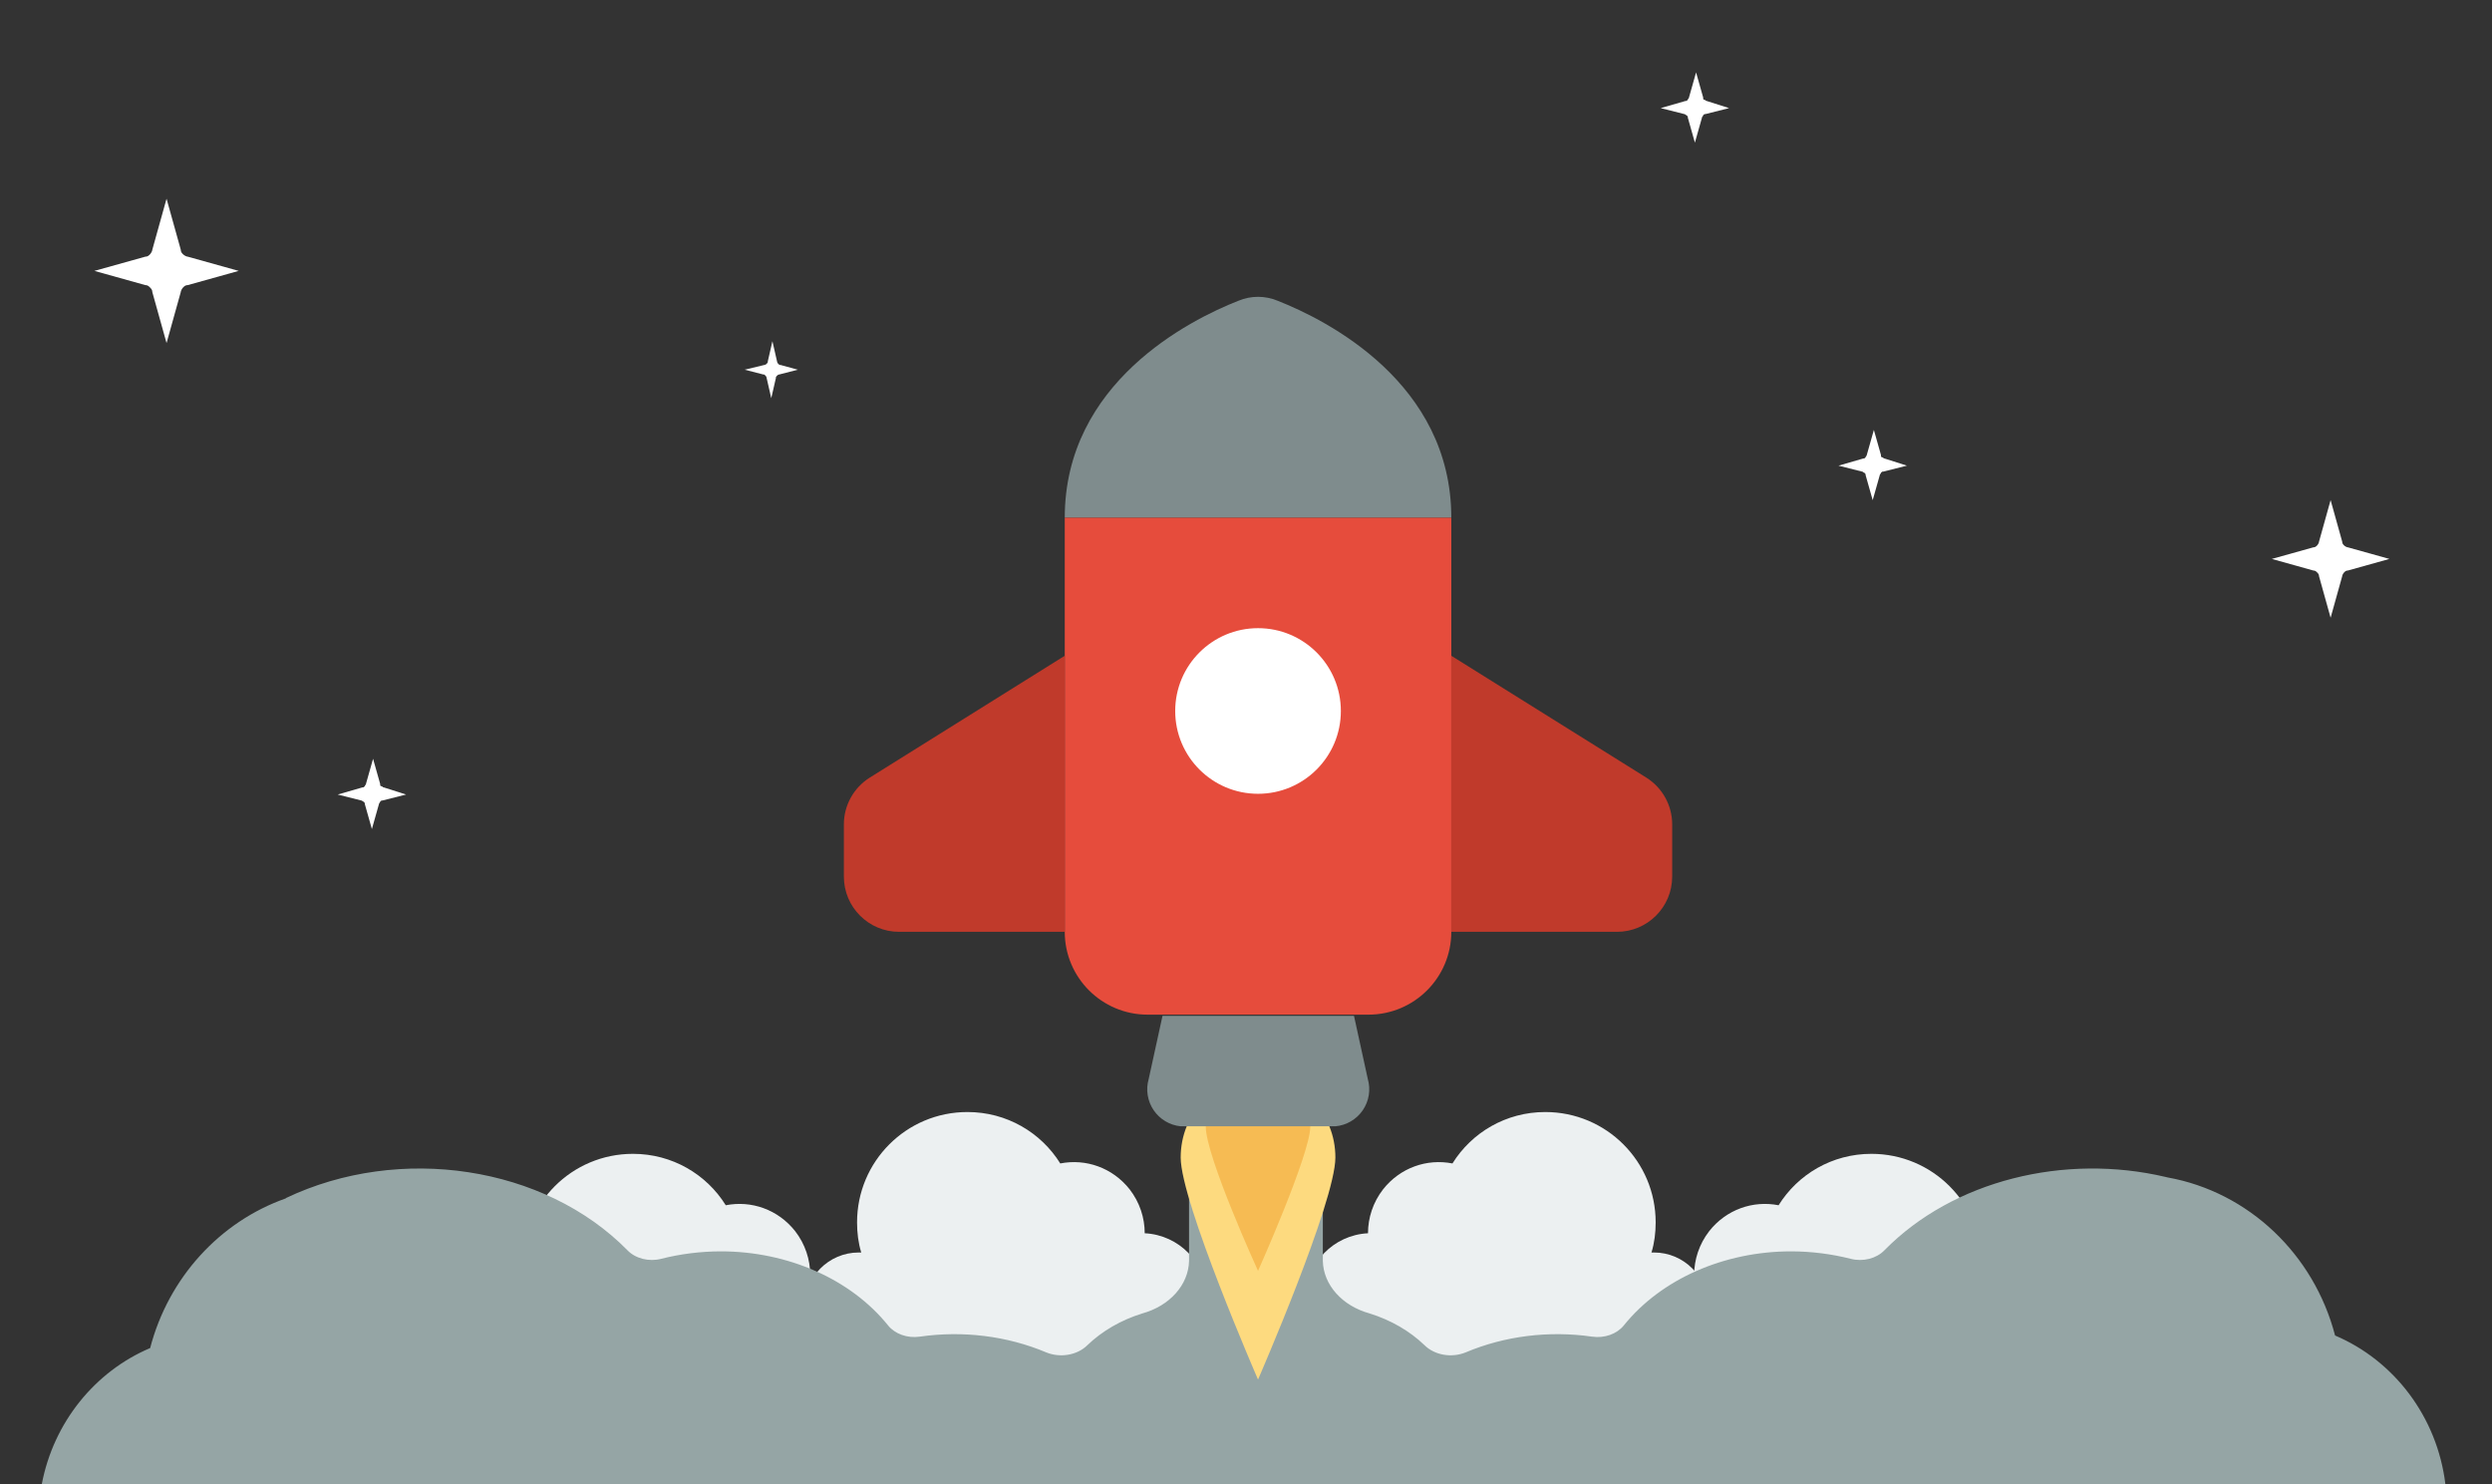
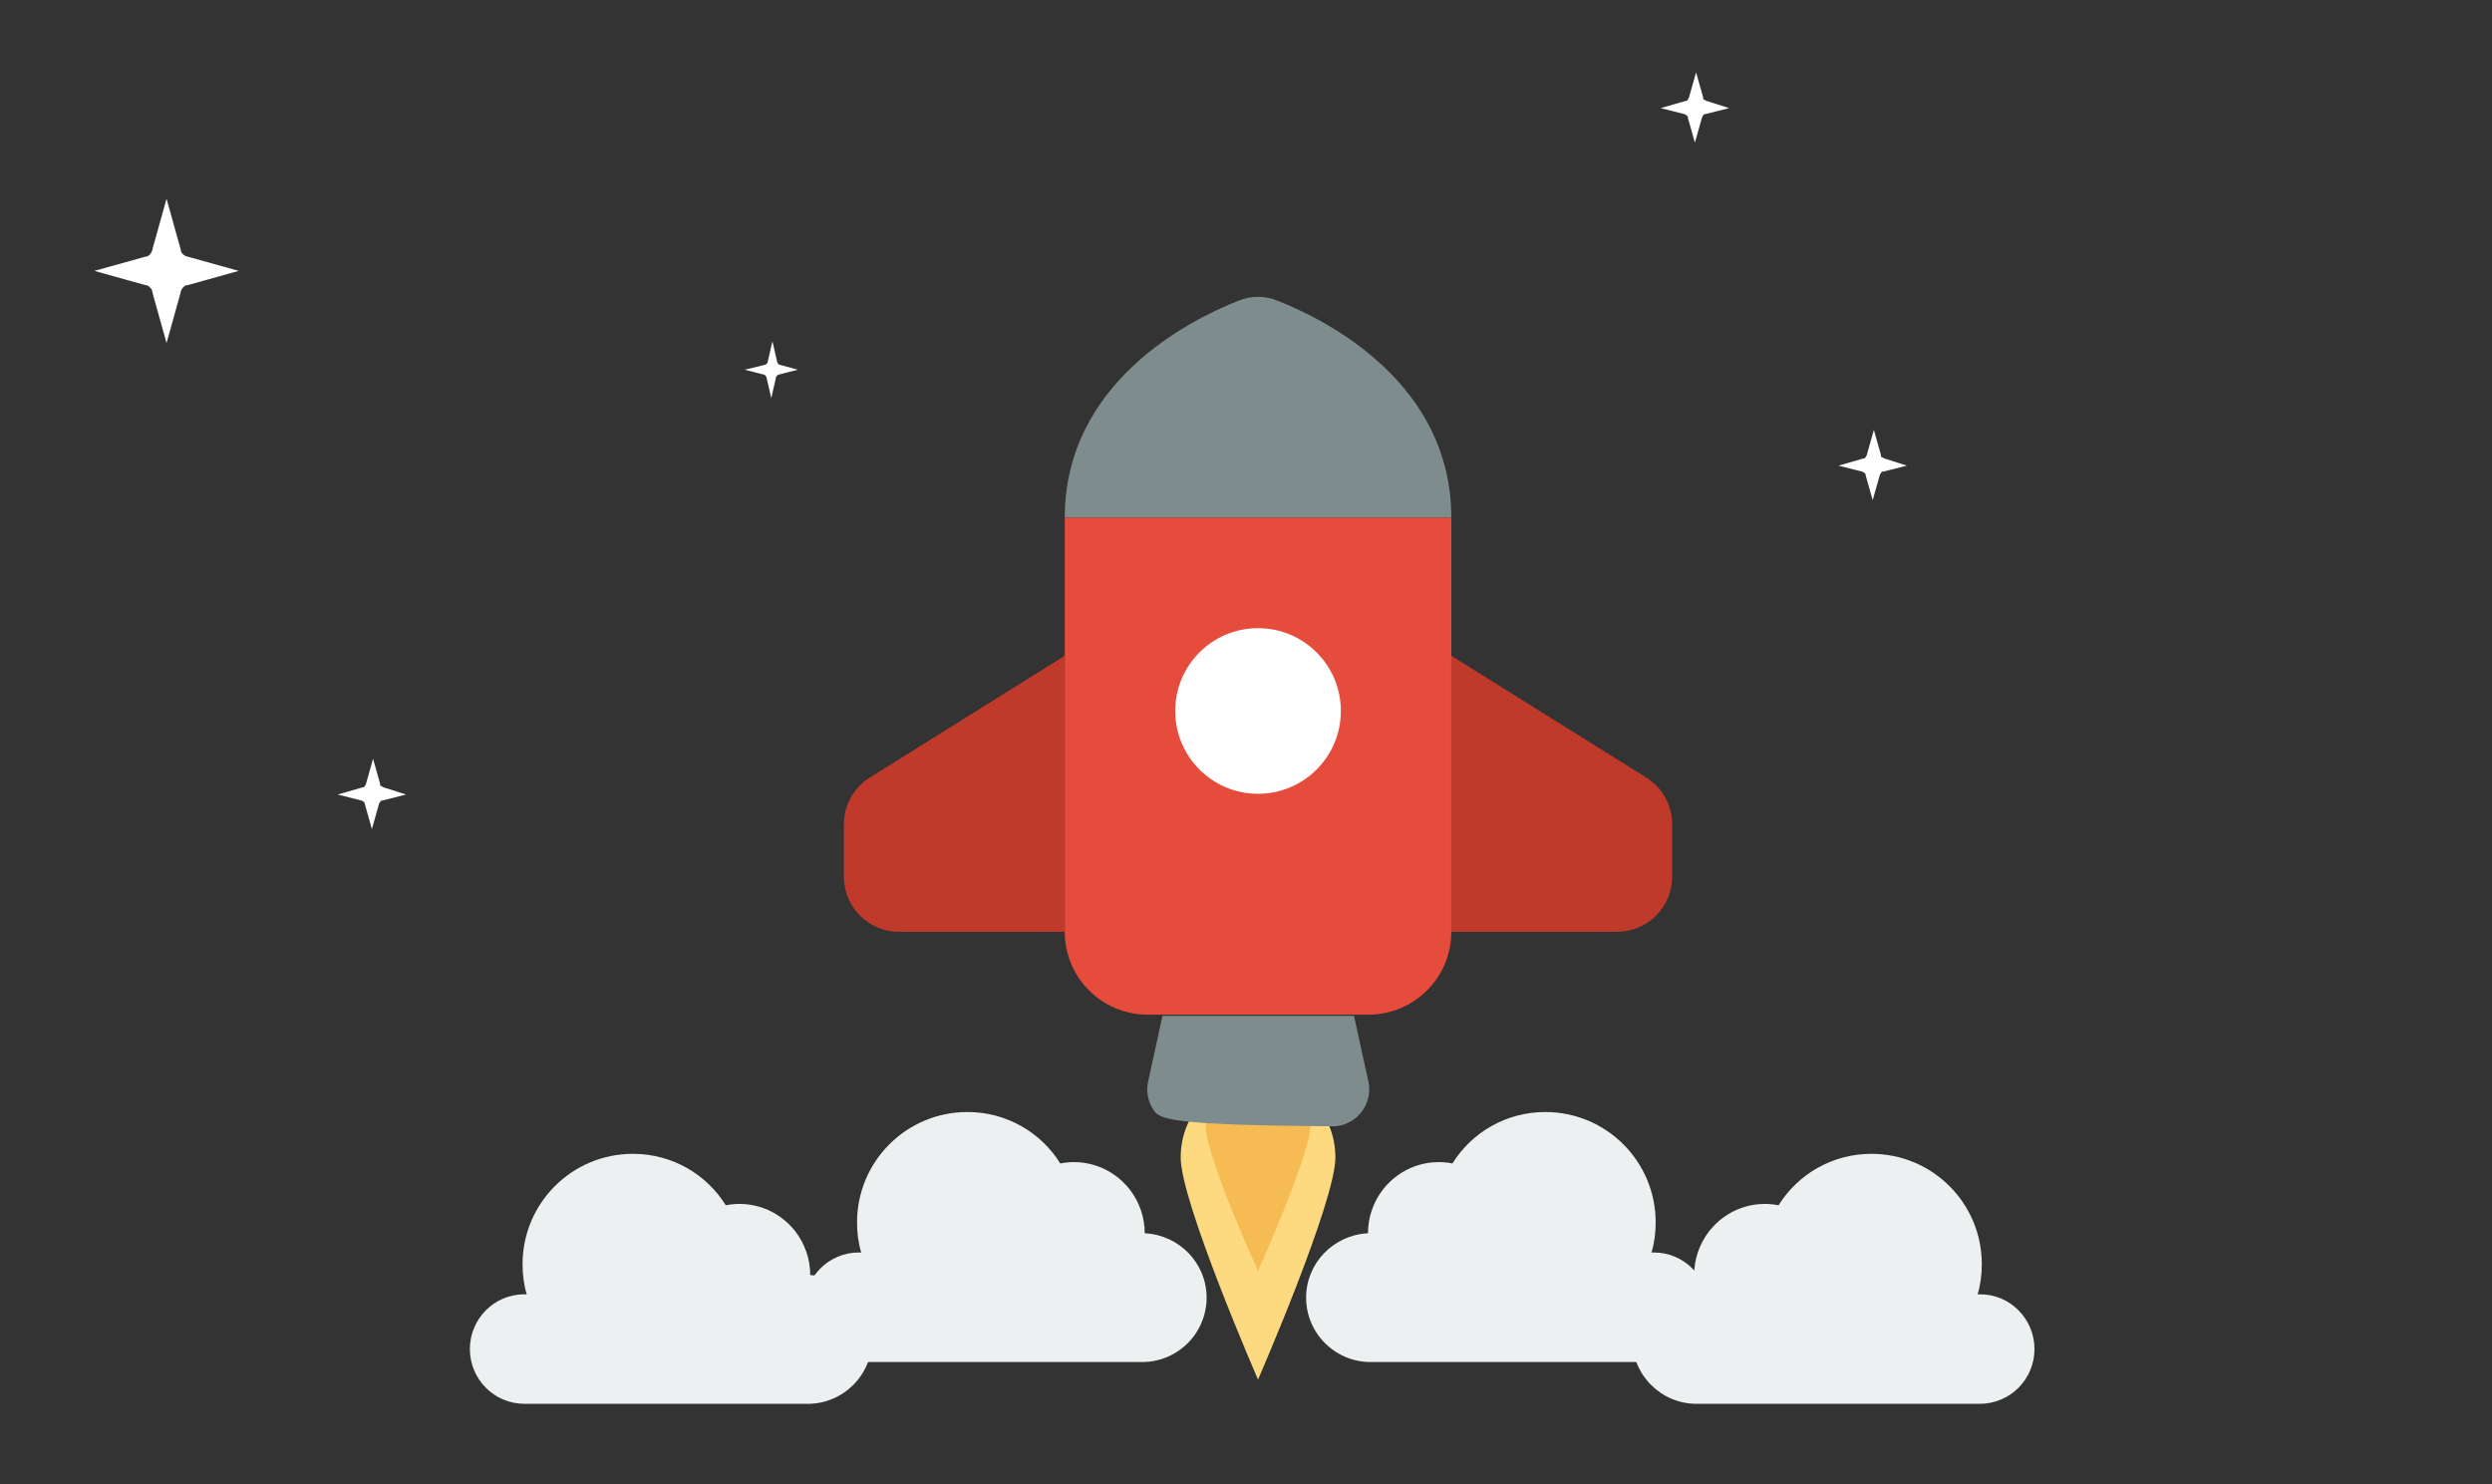
<svg xmlns="http://www.w3.org/2000/svg" height="355px" version="1.1" viewBox="0 0 596 355" width="596px">
  <rect x="0" y="0" width="596" height="355" fill="#333333" stroke="none" />
  <title>Artboard</title>
  <g fill="none" fill-rule="evenodd" id="Artboard" stroke="none" stroke-width="1">
    <rect height="355" id="Rectangle" width="594.764" x="0.455" y="0" />
    <g fill-rule="nonzero" id="rocket_lift_off" transform="translate(10, 17.315)">
      <g id="rocket_5x3" transform="translate(0, 53.685)">
        <path d="M198.578,251.7 C198.578,258.9 192.778,264.8 185.478,264.8 L117.778,264.8 C109.278,264.8 102.378,257.9 102.378,249.4 C102.378,241.1 108.978,234.4 117.178,234 C117.178,230.3 118.378,226.6 120.778,223.5 C124.878,218.3 131.278,216.1 137.378,217.3 C141.978,209.9 150.178,205 159.578,205 C174.178,205 185.978,216.8 185.978,231.4 C185.978,233.9 185.678,236.3 184.978,238.6 C185.178,238.6 185.378,238.6 185.578,238.6 C192.778,238.6 198.578,244.5 198.578,251.7 Z" fill="#ECF0F1" id="Path" transform="translate(150.478, 234.9) scale(-1, 1) translate(-150.478, -234.9)" />
        <path d="M398.578,241.7 C398.578,248.9 392.778,254.8 385.478,254.8 L317.778,254.8 C309.278,254.8 302.378,247.9 302.378,239.4 C302.378,231.1 308.978,224.4 317.178,224 C317.178,220.3 318.378,216.6 320.778,213.5 C324.878,208.3 331.278,206.1 337.378,207.3 C341.978,199.9 350.178,195 359.578,195 C374.178,195 385.978,206.8 385.978,221.4 C385.978,223.9 385.678,226.3 384.978,228.6 C385.178,228.6 385.378,228.6 385.578,228.6 C392.778,228.6 398.578,234.5 398.578,241.7 Z" fill="#ECF0F1" id="Path" />
        <path d="M476.578,251.7 C476.578,258.9 470.778,264.8 463.478,264.8 L395.778,264.8 C387.278,264.8 380.378,257.9 380.378,249.4 C380.378,241.1 386.978,234.4 395.178,234 C395.178,230.3 396.378,226.6 398.778,223.5 C402.878,218.3 409.278,216.1 415.378,217.3 C419.978,209.9 428.178,205 437.578,205 C452.178,205 463.978,216.8 463.978,231.4 C463.978,233.9 463.678,236.3 462.978,238.6 C463.178,238.6 463.378,238.6 463.578,238.6 C470.778,238.6 476.578,244.5 476.578,251.7 Z" fill="#ECF0F1" id="Path" />
        <path d="M278.578,241.7 C278.578,248.9 272.778,254.8 265.478,254.8 L197.778,254.8 C189.278,254.8 182.378,247.9 182.378,239.4 C182.378,231.1 188.978,224.4 197.178,224 C197.178,220.3 198.378,216.6 200.778,213.5 C204.878,208.3 211.278,206.1 217.378,207.3 C221.978,199.9 230.178,195 239.578,195 C254.178,195 265.978,206.8 265.978,221.4 C265.978,223.9 265.678,226.3 264.978,228.6 C265.178,228.6 265.378,228.6 265.578,228.6 C272.778,228.6 278.578,234.5 278.578,241.7 Z" fill="#ECF0F1" id="Path" transform="translate(230.478, 224.9) scale(-1, 1) translate(-230.478, -224.9)" />
-         <path d="M507.953,210.534 L508.436,210.65 C527.836,214.146 543.431,229.072 548.469,248.457 C562.541,254.432 572.876,267.871 574.849,284 L4.25935938e-15,284 C2.814,269.216 12.721,257.057 25.912,251.457 C30.275,234.666 42.56,221.221 58.377,215.651 L58.378,215.582 C85.621,202.611 120.244,207.902 140.058,228.063 C141.98,230.058 145.191,230.871 148.138,230.11 C152.752,228.941 157.551,228.34 162.378,228.327 C178.457,228.336 193.466,234.977 202.378,246.024 C204.031,248.096 207.017,249.159 209.978,248.732 C220.285,247.244 230.899,248.565 240.218,252.495 C243.584,253.873 247.655,253.163 250.058,250.779 C253.59,247.379 258.102,244.768 263.178,243.185 C269.75,241.379 274.235,236.355 274.378,230.638 L274.378,215.12 L306.378,215.12 L306.378,230.638 C306.52,236.355 311.005,241.379 317.578,243.185 C322.653,244.768 327.165,247.379 330.698,250.779 C333.1,253.163 337.172,253.873 340.538,252.495 C349.856,248.565 360.47,247.244 370.778,248.732 C373.738,249.159 376.724,248.096 378.378,246.024 C387.289,234.977 402.299,228.336 418.378,228.327 C423.205,228.34 428.003,228.941 432.618,230.11 C435.565,230.871 438.776,230.058 440.698,228.063 C457.143,211.329 483.79,204.84 507.953,210.534 Z" fill="#95A5A5" id="Combined-Shape" />
        <g id="Group-2" transform="translate(272.378, 186)">
          <path d="M37,19.885 C37,30.508 18.5,73 18.5,73 C18.5,73 0,30.508 0,19.885 C0,9.262 8.094,1 18.5,1 C28.906,1 37,9.262 37,19.885 Z" fill="#FDDA7F" id="Path" />
          <path d="M31,12.494 C31,19.038 18.5,47 18.5,47 C18.5,47 6,19.633 6,12.494 C6,5.354 11.357,0 18.5,0 C25.643,0 31,5.949 31,12.494 Z" fill="#F6BB53" id="Path" />
        </g>
-         <path d="M309.366,198.414 L272.387,198.414 C269.761,198.153 267.386,196.738 265.906,194.553 C264.426,192.368 263.994,189.638 264.727,187.102 L268.029,172 L313.83,172 L317.132,187.102 C317.866,189.654 317.421,192.401 315.918,194.59 C314.415,196.779 312.012,198.182 309.366,198.414 Z" fill="#7F8C8D" id="Shape" />
+         <path d="M309.366,198.414 C269.761,198.153 267.386,196.738 265.906,194.553 C264.426,192.368 263.994,189.638 264.727,187.102 L268.029,172 L313.83,172 L317.132,187.102 C317.866,189.654 317.421,192.401 315.918,194.59 C314.415,196.779 312.012,198.182 309.366,198.414 Z" fill="#7F8C8D" id="Shape" />
        <path d="M337.102,52.844 L244.653,52.844 C244.653,20.553 274.435,5.563 286.189,0.941 C289.189,-0.314 292.566,-0.314 295.566,0.941 C307.32,5.563 337.102,20.553 337.102,52.844 Z" fill="#7F8C8D" id="Shape" />
        <path d="M337.102,52.844 L337.102,151.896 C337.102,162.837 328.232,171.706 317.291,171.706 L264.464,171.706 C253.523,171.706 244.653,162.837 244.653,151.896 L244.653,52.844 L337.102,52.844 Z" fill="#E64C3C" id="Shape" />
        <circle cx="290.878" cy="99.068" fill="#FFFFFF" id="Oval" r="19.81" />
        <g fill="#C03A2B" id="Group" transform="translate(191.826, 85.861)">
          <path d="M6.207,29.134 L52.828,0 L52.828,66.034 L13.207,66.034 C5.913,66.034 0,60.122 0,52.828 L0,40.334 C0,35.78 2.346,31.548 6.207,29.134 Z" id="Shape" />
          <path d="M191.896,29.134 L145.276,0 L145.276,66.034 L184.897,66.034 C192.191,66.034 198.103,60.122 198.103,52.828 L198.103,40.334 C198.103,35.78 195.758,31.548 191.896,29.134 Z" id="Shape" />
        </g>
      </g>
      <path d="M34.925,44.087 C34.642,44.087 34.076,43.804 33.793,43.521 C33.793,43.521 33.793,43.521 33.793,43.521 C33.51,43.238 33.227,42.955 33.227,42.389 L29.832,30.222 L26.436,42.389 C26.436,42.672 26.153,43.238 25.871,43.521 C25.871,43.521 25.871,43.521 25.871,43.521 C25.588,43.804 25.305,44.087 24.739,44.087 L12.571,47.482 L24.739,50.878 C25.305,50.878 25.588,51.161 25.871,51.444 C25.871,51.444 25.871,51.444 25.871,51.444 C26.153,51.727 26.436,52.009 26.436,52.575 L29.832,64.743 L33.227,52.575 C33.227,52.292 33.51,51.727 33.793,51.444 C33.793,51.444 33.793,51.444 33.793,51.444 C34.076,51.161 34.359,50.878 34.925,50.878 L47.093,47.482 L34.925,44.087 Z" fill="#FFFFFF" id="Path" />
      <path d="M81.762,171.03 C81.48,171.03 81.48,170.745 81.198,170.745 C81.198,170.745 81.198,170.745 81.198,170.745 C80.916,170.745 80.916,170.46 80.916,170.176 L79.225,164.194 L77.533,170.176 C77.533,170.46 77.251,170.46 77.251,170.745 C77.251,170.745 77.251,170.745 77.251,170.745 C76.969,171.03 76.969,171.03 76.687,171.03 L70.767,172.739 L76.405,174.164 C76.687,174.164 76.687,174.448 76.969,174.448 C76.969,174.448 76.969,174.448 76.969,174.448 C77.251,174.733 77.251,174.733 77.251,175.018 L78.943,181 L80.634,175.018 C80.634,174.733 80.916,174.733 80.916,174.448 C80.916,174.448 80.916,174.448 80.916,174.448 C81.198,174.164 81.198,174.164 81.48,174.164 L87.119,172.739 L81.762,171.03 Z" fill="#FFFFFF" id="Path" />
      <path d="M440.703,92.36 C440.421,92.36 440.421,92.075 440.139,92.075 C440.139,92.075 440.139,92.075 440.139,92.075 C439.857,92.075 439.857,91.79 439.857,91.505 L438.165,85.523 L436.474,91.505 C436.474,91.79 436.192,91.79 436.192,92.075 C436.192,92.075 436.192,92.075 436.192,92.075 C435.91,92.36 435.91,92.36 435.628,92.36 L429.707,94.069 L435.346,95.493 C435.628,95.493 435.628,95.778 435.91,95.778 C435.91,95.778 435.91,95.778 435.91,95.778 C436.192,96.063 436.192,96.063 436.192,96.348 L437.884,102.33 L439.575,96.348 C439.575,96.063 439.857,96.063 439.857,95.778 C439.857,95.778 439.857,95.778 439.857,95.778 C440.139,95.493 440.139,95.493 440.421,95.493 L446.06,94.069 L440.703,92.36 Z" fill="#FFFFFF" id="Path" />
      <path d="M176.672,69.984 C176.395,69.984 176.395,69.984 176.119,69.7 C176.119,69.7 176.119,69.7 176.119,69.7 C176.119,69.7 175.842,69.416 175.842,69.133 L174.736,64.306 L173.63,69.133 C173.63,69.416 173.63,69.416 173.354,69.7 L173.354,69.7 C173.354,69.7 173.077,69.984 172.801,69.984 L168.101,71.12 L172.524,72.255 C172.801,72.255 172.801,72.255 173.077,72.539 C173.077,72.539 173.077,72.539 173.077,72.539 C173.077,72.539 173.354,72.823 173.354,73.107 L174.46,77.933 L175.566,73.107 C175.566,72.823 175.566,72.823 175.842,72.539 C175.842,72.539 175.842,72.539 175.842,72.539 C175.842,72.539 176.119,72.255 176.395,72.255 L180.819,71.12 L176.672,69.984 Z" fill="#FFFFFF" id="Path" />
-       <path d="M551.551,113.615 C551.321,113.615 550.86,113.384 550.629,113.154 C550.629,113.154 550.629,113.154 550.629,113.154 C550.398,112.923 550.168,112.692 550.168,112.231 L547.401,102.316 L544.634,112.231 C544.634,112.462 544.403,112.923 544.173,113.154 C544.173,113.154 544.173,113.154 544.173,113.154 C543.942,113.384 543.712,113.615 543.25,113.615 L533.335,116.382 L543.25,119.149 C543.712,119.149 543.942,119.379 544.173,119.61 C544.173,119.61 544.173,119.61 544.173,119.61 C544.403,119.84 544.634,120.071 544.634,120.532 L547.401,130.447 L550.168,120.532 C550.168,120.302 550.398,119.84 550.629,119.61 C550.629,119.61 550.629,119.61 550.629,119.61 C550.86,119.379 551.09,119.149 551.551,119.149 L561.466,116.382 L551.551,113.615 Z" fill="#FFFFFF" id="Path" />
      <path d="M398.179,6.836 C397.898,6.836 397.898,6.552 397.616,6.552 C397.616,6.552 397.616,6.552 397.616,6.552 C397.334,6.552 397.334,6.267 397.334,5.982 L395.642,-1.77635684e-15 L393.95,5.982 C393.95,6.267 393.669,6.267 393.669,6.552 C393.669,6.552 393.669,6.552 393.669,6.552 C393.387,6.836 393.387,6.836 393.105,6.836 L387.184,8.546 L392.823,9.97 C393.105,9.97 393.105,10.255 393.387,10.255 C393.387,10.255 393.387,10.255 393.387,10.255 C393.669,10.54 393.669,10.54 393.669,10.824 L395.36,16.806 L397.052,10.824 C397.052,10.54 397.334,10.54 397.334,10.255 C397.334,10.255 397.334,10.255 397.334,10.255 C397.616,9.97 397.616,9.97 397.898,9.97 L403.536,8.546 L398.179,6.836 Z" fill="#FFFFFF" id="Path" />
    </g>
  </g>
</svg>